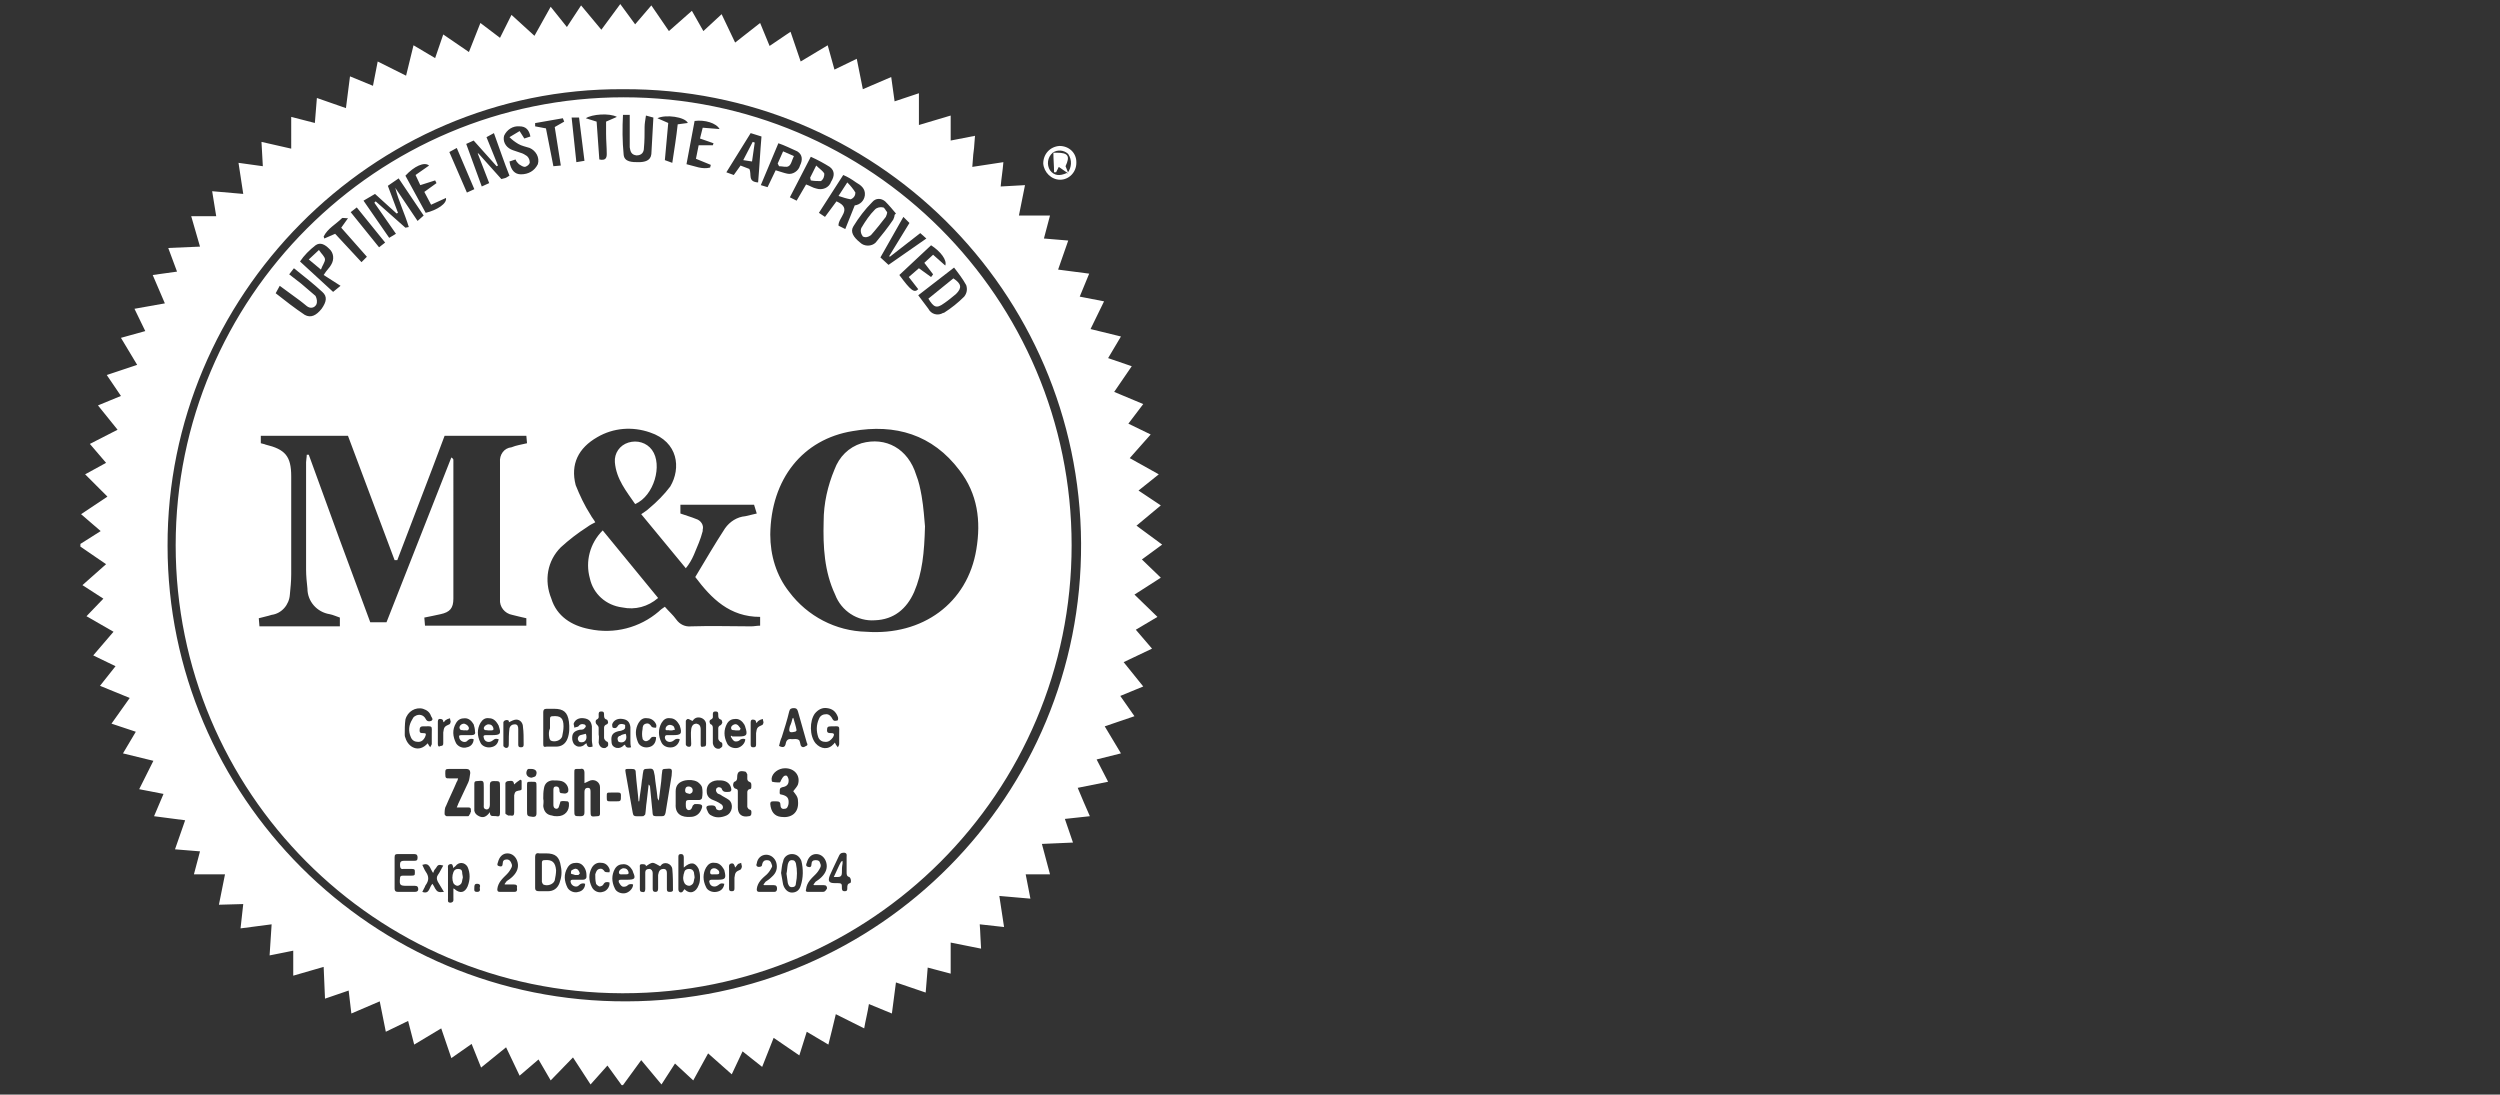
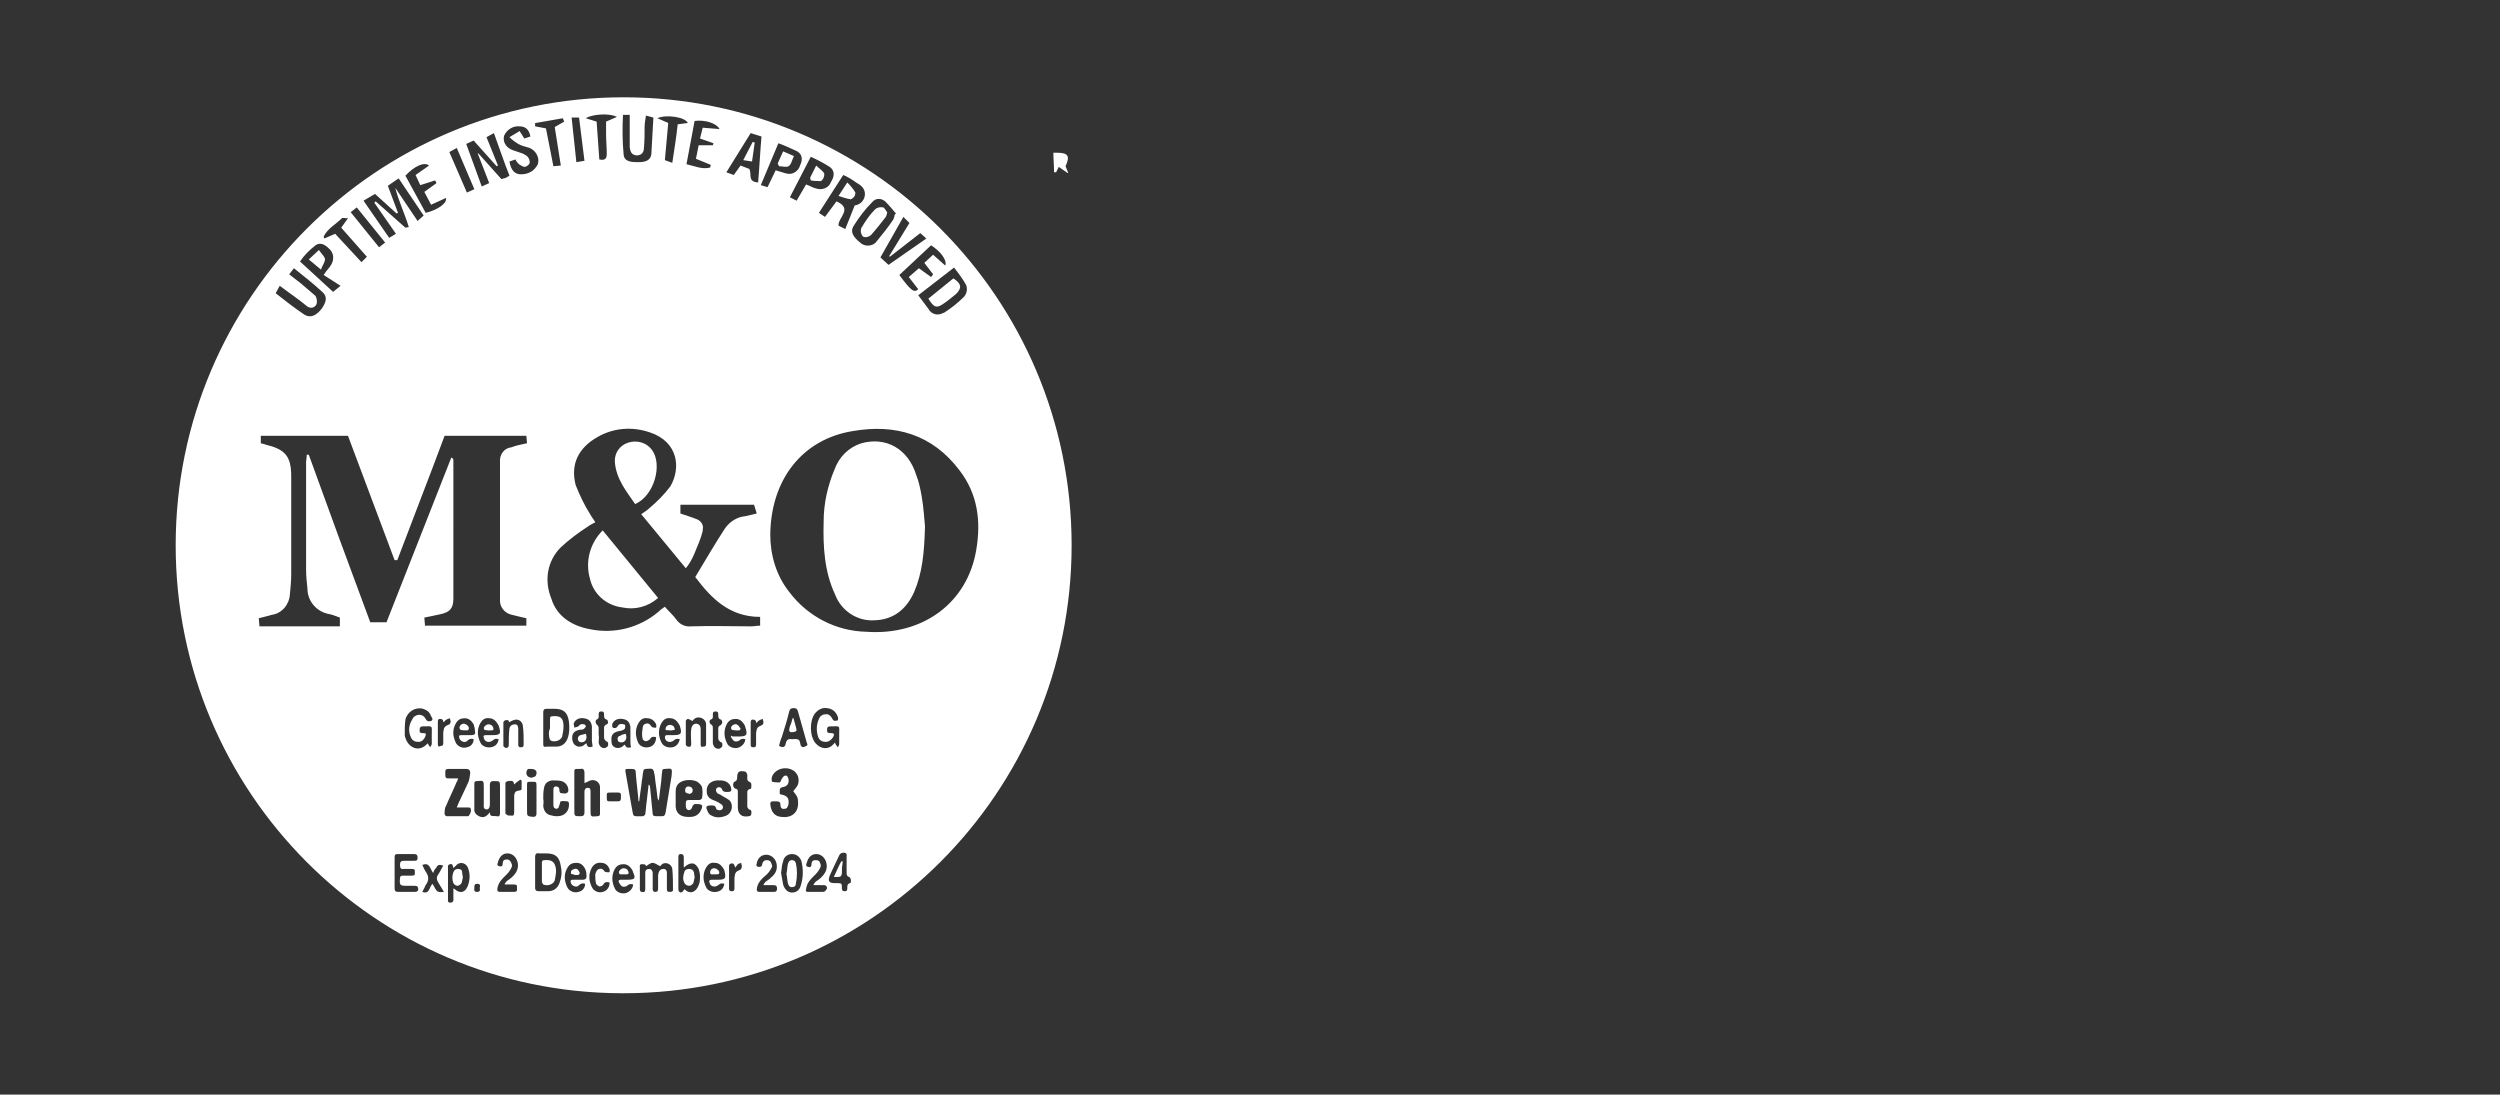
<svg xmlns="http://www.w3.org/2000/svg" version="1.1" id="Ebene_1" x="0" y="0" viewBox="0 0 370 162" style="enable-background:new 0 0 370 162" xml:space="preserve">
  <rect x="0" y="0" width="370" height="162" fill="#333333" stroke="none" />
  <style>.st0{fill:#fff}</style>
-   <path class="st0" d="m169 82.8 3-2.2-3.8-2.8 3.6-3-3.3-2.2 3-2.4-4.3-2.4 3.1-3.5-3.3-1.6 2.2-2.9-4.3-1.8 2.6-3.8L164 53l1.9-3.2-4.5-1.1 2-4.1-3.6-.7 1.4-3.4-4.6-.6c.5-1.5 1-2.8 1.5-4.3l-3.6-.3.9-3.4h-4.6l.9-4.5-3.6.2c.1-1.2.3-2.3.4-3.6l-4.6.7c.1-.9.1-1.7.2-2.3s.1-1.4.2-2.3l-3.6.7v-3.7l-4.7 1.4v-4.7l-3.6 1.2-.5-3.6-4.2 1.8-.9-4.5-3.3 1.6-1-3.6-4 2.4c-.5-1.5-1-2.9-1.5-4.4l-3.1 2.1-1.4-3.4-3.7 2.9-2-4.2-2.7 2.5-1.7-3-3.4 3L96.4.8 94 3.6l-2.2-3L89 4.4 86 .8 83.9 4l-2.4-3-2.4 4.3-3.4-3.1L74 5.6l-2.9-2.2-1.7 4.3-3.8-2.6-1.2 3.5-3.2-1.9-1.1 4.5-4.2-2.1-.7 3.6-3.4-1.4-.6 4.7-4.3-1.5-.3 3.7-3.5-.9V22l-4.4-1 .2 3.6-3.6-.5.7 4.6-4.6-.4.6 3.7h-3.7l1.3 4.5-4.7.2 1.3 3.5-3.6.5 1.8 4.2-4.5.8 1.6 3.3-3.6 1 2.4 4-4.5 1.5 2.1 3.1-3.4 1.4 2.9 3.6-4.1 2.1 2.4 2.8-3.1 1.7 3.3 3.3-3.9 2.6 2.9 2.5-3 1.9v.4l3.8 2.6-3.5 3.1 3.1 2-2.5 2.6 4 2.3-3 3.5 3.3 1.6-2.3 2.9 4.4 1.8-2.7 3.8 3.6 1.2-1.9 3.2 4.5 1.1-2.1 4.2 3.6.7-1.4 3.3 4.6.6-1.5 4.3 3.7.3-.9 3.4h4.6l-.9 4.5 3.6-.1-.4 3.6 4.6-.6-.3 4.6 3.5-.7v3.7l4.5-1.3.2 4.7 3.5-1.2.4 3.4 4.2-1.8.9 4.5 3.3-1.6.9 3.5 4-2.4 1.5 4.4 3-2.1 1.4 3.5 3.7-3 2 4.2 2.8-2.4 1.8 3.1 3.3-3.4 2.6 4 2.5-2.8 2.1 2.9h.2l2.7-3.7 3 3.6 2-3.1 2.7 2.5 2.2-4 3.5 3.1 1.6-3.4 2.9 2.3 1.7-4.3c1.3.9 2.5 1.7 3.8 2.6l1.1-3.5 3.2 1.9c.4-1.5.7-2.9 1.1-4.5l4.2 2.1c.2-1.2.5-2.3.7-3.6l3.4 1.4c.2-1.6.4-3 .6-4.6l4.4 1.5.3-3.7 3.4.9v-4.6l4.5.9c-.1-1.3-.1-2.4-.2-3.6l3.6.4-.7-4.6 4.6.4-.7-3.6h3.6l-1.2-4.5 4.6-.2-1.2-3.5 3.7-.4c-.6-1.4-1.2-2.7-1.8-4.2l4.5-.9c-.6-1.2-1.1-2.1-1.7-3.3l3.6-.9-2.4-4 4.4-1.5-2.1-3 3.4-1.4-2.9-3.6 4.2-2-2.4-2.8 3.2-1.9-3.4-3.3 3.9-2.5-2.8-2.7zm-76.2 65.4c-37.8.2-68-30.5-68-67.4C24.7 44 54.9 13 92.2 13.2c37.3-.2 67.6 29.9 67.8 67.2s-29.9 67.7-67.2 67.8zM156.9 26.6c1.3 0 2.4-1.1 2.4-2.5V24c0-1.4-1.1-2.4-2.5-2.4-1.4.1-2.4 1.2-2.4 2.6.1 1.3 1.2 2.4 2.5 2.4zm-1.1-4c.7-.5 1.7-.4 2.3.2.6.9.5 2-.1 2.8v.1l-.1-.1c-1.1.5-1.9.4-2.5-.4-.5-.8-.4-1.9.4-2.6z" />
  <path class="st0" d="M92.3 14.4C55.7 14.4 26 44.1 26 80.7c0 36.5 29.5 66.2 66 66.3h.3c36.6 0 66.3-29.7 66.3-66.3 0-36.6-29.7-66.3-66.3-66.3zM134.6 33l-3 4.9.1.1 4.5-3.5.9.8-5.6 3.9-1.2-1.1 3.4-6 .9.9zm-3.6-3.2c.6.6 1.1 1.2 1.6 1.8l-.2.2c0 .2-.1.5-.2.7-.8 1.2-1.7 2.3-2.6 3.4-.6.6-1.7.6-2.3 0-1-.8-1.5-1.6-1-2.4.8-1.3 1.7-2.5 2.8-3.6.5-.6 1.3-.6 1.9-.1zm-4.3-2.8c.7.4 1.4.9 1.3 1.9-.1.8-.7 1.4-1.5 1.5l-1.4 3.5-1-.5c-.1-1.2 2.2-2.5-.3-3.6l-1.7 2.3-.9-.6 3.6-5.6c.7.3 1.2.6 1.9 1.1zm-3.9-2.3c.8.6.7 1.4.2 2.2-.3.9-1.3 1.3-2.2 1-.5-.1-.9-.4-1.5-.6l-1.4 2.4-1-.5 3.1-6c1.1.5 2 1 2.8 1.5zm-4.8-2.3c.8.5.8 1.3.4 2.1-.2.8-1.1 1.4-1.9 1.2-.5-.1-1-.3-1.7-.5l-1.2 2.5-1-.3c.9-2.1 1.7-4.1 2.6-6.2.9.3 1.9.8 2.8 1.2zm.1 96.1c.2 1.9-1.1 2.6-2.5 2.4-1-.1-1.5-.8-1.6-1.9 0-.3.1-.4.4-.4h.5c.4 0 .6.1.6.5s.2.7.6.6c.4 0 .5-.3.6-.7.1-.9-.2-1.2-1-1.4-.4 0-.3-.3-.3-.5 0-.3 0-.5.4-.6.7-.1 1-.5.9-1.2-.1-.3-.2-.6-.5-.5-.2 0-.4.3-.5.5-.1.1-.2.5-.3.5-.3 0-.7 0-1.1-.1-.1 0-.1-.4-.1-.5.1-.8 1-1.5 2-1.5 1.4 0 2.3 1.1 1.9 2.4-.1.3-.4.6-.7 1 .3.4.7.8.7 1.4zm-7-98.8 1.6.5c-.2 2.3-.3 4.5-.5 6.8-1.6-.1-.9-1.2-1.3-2l-1.3-.5-1 1.4-1.1-.4 3.6-5.8zm-4.6-.6-2.5-.2-.4 1.6 2 .7-.1.3h-2.1l-.4 2 2.2.9-.1.4c-1.2.3-2.2-.2-3.5-.5l1.2-6.4c1.5-.2 3.2.3 3.7 1.2zm-4.7-.9-1.5.2c-.2 1.9-.5 3.7-.8 5.7l-1.1-.4.5-5.5-1.6-.7c1.2-.6 4.1-.2 4.5.7zM92.2 17h1v4.8c.1.6.2 1.1 1 1.2.8 0 1.1-.5 1.1-1.1.1-1 .1-2.1.1-3.1 0-.5.1-1 .2-1.7l1.1.3c-.1 1.9-.2 3.6-.3 5.4-.1 1-1 1.2-1.9 1.2s-2.1 0-2.2-1.1c-.2-2-.2-4-.1-5.9zm-.9.3-1.6.7v1.8c0 1 .1 2 .1 3 0 .6-.2 1-1.1.8l-.4-5.6-1.6-.5c.9-.6 3.5-.8 4.6-.2zm-2.9 47.4c2.4-1.4 5.2-1.6 7.8-.7 4.2 1.4 4.6 5.3 3 8-.9 1.2-2 2.3-3.2 3.3-.3.3-.7.5-1.1.8l6.6 8c.5-.6.9-1.3 1.2-2 .5-1.2 1-2.3 1.3-3.5v-.2c.2-.7-.3-1.4-1-1.6-.7-.3-1.5-.5-2.3-.8v-1.3h10.9l.4 1.3-1.7.4c-1.2.1-2.3.8-3 1.8-1.5 2.3-2.9 4.7-4.4 7.2 2.4 3.2 5.1 5.9 9.6 5.9v1.3c-.5 0-.9.1-1.3.1-3 0-5.9-.1-8.9 0-.9.1-1.7-.3-2.2-1-.5-.7-1.1-1.2-1.7-1.9-.3.2-.6.4-.9.7-2.8 2.4-6.6 3.4-10.3 2.6-2.6-.5-4.8-1.9-5.6-4.5C80.5 85.9 81 83 83 81c1.2-1.1 2.5-2.1 3.9-3 .4-.3.8-.5 1.2-.7-.2-.4-.5-.7-.7-1.1-.9-1.4-1.6-2.9-2.2-4.4-.8-3.1.4-5.5 3.2-7.1zm19.8 44.4c.1.2.3.5.5.6.2.1.6 0 .7-.1.3-.3.6-.3.9-.2 0 .6-.6 1.2-1.2 1.3-.6.1-1.3-.2-1.5-.7-.5-1-.5-2 0-2.9.3-.5.7-.7 1.3-.7.6 0 1 .4 1.3.9 0 .1.1.2.1.3.4 1.2.2 1.4-1 1.4h-.9c-.2-.2-.3-.1-.2.1zm-2.7-.4v-.9c0-.2 0-.5-.3-.6-.2-.1-.3-.6 0-.7.4-.2.3-.4.3-.7 0-.3 0-.5.4-.5s.4.2.4.5 0 .6.4.7c.1 0 .2.3.2.4 0 .1-.1.3-.2.4-.3.1-.4.3-.4.5v1.5c0 .2.2.4.3.5.4.1.3.4.3.6 0 .2-.3.3-.4.4-.5.1-.9-.2-1-.8v-1.3zm-7.1.5c.1.6.8.8 1.3.4.3-.3.6-.3.9-.2-.1.6-.5 1.1-1.1 1.2-.6.1-1.3-.1-1.6-.7-.5-1-.5-2 0-2.9.3-.5.7-.8 1.3-.7.6 0 1 .4 1.3.9 0 .1.1.1.1.2.4 1.2.2 1.4-1 1.4h-.9c-.2 0-.3.1-.3.4zm-3.3.1c0 .2.3.4.5.4s.5-.2.6-.3c.2-.4.5-.4.9-.3 0 .8-.4 1.4-1.2 1.5-.6.1-1.3-.2-1.5-.8-.4-1-.4-1.9.1-2.8.3-.5.7-.8 1.3-.7.6 0 1.1.4 1.3.9.1.2 0 .4 0 .5-.2 0-.6 0-.7-.2-.2-.3-.4-.5-.8-.4-.4.1-.5.4-.5.8-.1.5-.1 1 0 1.4zm-2.8-2.1c-.3-.1-.7-.1-.9.3-.2.3-.4.3-.7.2-.1-.1-.1-.4-.1-.5.2-.6.8-.9 1.5-.8.8.1 1.1.5 1.2 1.2v2c0 .3 0 .7.1 1-.4.1-.8.1-.9-.4-.2.1-.3.2-.4.3-.3.2-.7.3-1.1.1-.4-.2-.5-.5-.5-.9-.1-.9.2-1.3 1.1-1.5.2 0 .5-.1.7-.2.1-.1.3-.2.2-.4.1-.2 0-.4-.2-.4zm-3.7 1.5v-1c0-.2-.2-.4-.3-.5-.2-.2-.2-.6 0-.7.4-.2.3-.4.3-.7 0-.3 0-.5.4-.5s.4.2.4.5 0 .6.4.7c.1 0 .2.3.2.4 0 .1-.1.3-.2.3-.3.1-.4.3-.4.5v1.5c0 .2.2.4.3.5.4.1.3.4.3.6 0 .2-.3.3-.4.4-.5.1-.9-.2-1-.8 0-.4.1-.8 0-1.2.1 0 0 0 0 0zm-2.2-1.5c-.3-.1-.6 0-.8.3-.1.1-.4.1-.6.2 0-.2-.1-.4-.1-.6.2-.6.8-.9 1.5-.8.8.1 1.1.5 1.2 1.2v2.1c0 .3.1.6.1.9-.4.1-.8.2-.9-.5-.2.1-.3.2-.4.3-.3.2-.7.3-1.1.1-.4-.2-.5-.5-.6-.9-.1-.9.2-1.3 1.1-1.5.2 0 .4 0 .6-.1.1-.1.3-.3.3-.4 0-.1-.1-.3-.3-.3zm-6 11c0-.5 0-1 .1-1.5.1-.7.5-1.1 1.2-1.2.5 0 1 0 1.4.1.7.2 1.1.9 1 1.5 0 .1-.2.3-.3.3-.2.1-.4 0-.6 0-.3 0-.4-.1-.4-.4 0-.3-.1-.6-.5-.6s-.4.3-.4.6v2c0 .3 0 .6.4.7.4 0 .4-.3.5-.6.1-.2.1-.5.2-.5.3-.1.7 0 1 0 .1 0 .2.2.2.3.1 1.1-.6 1.9-1.7 1.9-.3 0-.5 0-.8-.1-.8-.1-1.2-.6-1.3-1.4 0-.2.1-.7 0-1.1zm0-8.1v-4.7c0-.3.1-.5.5-.5H82c1.4 0 2 .5 2.2 1.9.1.8.1 1.7-.2 2.5-.3.8-.9 1.2-1.7 1.2h-1.4c-.4.1-.5 0-.5-.4zm5.3-92.7.8 6.4-1.2.2-.7-6.6h1.1zm-6.4.8 4-.7.2.5-1.4.8.9 5.7-1.1.1-1.1-5.6-1.6-.3v-.5zm-4.7 1.9c.4-.9 1.3-1.5 2.3-1.4.9 0 1.4.5 1.6 1.5l-.9.3-.7-1.1-1.5.9c.4.4.8.7 1.3 1 .5.3 1.1.4 1.7.6.9.4 1.5 1.4 1.2 2.4-.5 1-1.4 1.5-2.5 1.5-.9 0-1.5-.6-1.7-1.9l.9-.3c.1.3.3.5.5.7.3.2.6.4.9.4.3-.1.6-.3.7-.6 0-.4-.1-.7-.4-1-.3-.2-.6-.4-1-.5-.5-.2-1-.3-1.4-.5-.8-.4-1.2-1.2-1-2zm-4.5.7 3.4 3.8.2-.1-1.7-4.2 1.1-.6c.8 2.2 1.5 4.3 2.3 6.3-.2.1-.3.2-.5.3-.2.1-.4.1-.7.2l-3.4-3.8h-.1l1.7 4.4-1.1.5-2.3-6.3 1.1-.5zm-2.5 1.1c.9 2.1 1.7 4 2.6 6.1l-1.1.5-2.6-6 1.1-.6zm-4.1 2.6-2 1.4.7 1.5 2.2-.7.2.4-1.8 1.3 1 1.9 2.2-1c.2.8-1.3 1.8-3 2.2L60 26c1.3-1.4 2.8-2.1 3.5-1.5zm-8 4.2 3.2 2.9.2-.1-1.5-4 1.6-1.1 3.7 5.5-.9.8-3.3-4.9c.5 2 1.4 3.8 2 5.8l-.5.1-4.4-3.9-.2.2 3.2 4.6-1 .6-3.8-5.5 1.7-1zm-2.7 2 4.2 5.2-.9.7-4.2-5.2.9-.7zm-2.2 1.6c.1-.1.4 0 .9 0l-1 1.4 3.8 4.3-.8.8-3.9-4.2-1.6.7-.1-.3c.6-1.2 1.8-1.8 2.7-2.7zm-3.9 4c.7-.5 1.4-.1 2 .5.7.6.8 1.6.3 2.4-.2.4-.6.7-1.1 1.5l2.5 1.6-1.1.9-4.9-4.5c.6-.9 1.4-1.7 2.3-2.4zm-5.3 6 3 2.2c.3.2.6.5 1 .8.5.4 1.1.3 1.4-.2.2-.4.1-.9-.1-1.3L44.6 42l-1.8-1.4.7-.9c1.5 1.2 2.9 2.3 4.2 3.5.8.7.6 1.5-.1 2.5-.8 1-1.6 1.4-2.5.9-1.5-1-2.9-2.1-4.3-3.2l.6-1.1zm20 89.7h-2.5c-.4 0-.5-.2-.5-.5v-4.6c0-.4.1-.5.5-.5h2.4c.4 0 .5.2.5.5 0 .4-.1.5-.5.5h-1.5c-.5 0-.6.2-.6.6 0 .4.1.7.5.6h.8c.9 0 .9 0 .9.5s0 .5-.9.5h-.9c-.3 0-.4.1-.4.4-.1 1 0 1.1 1 1.1h1.2c.4 0 .5.2.5.5 0 .2-.1.4-.5.4zm-.6-22.9c.2.5.6.7 1.1.7.5 0 .8-.3 1-.7.2-.5.2-.6-.3-.6-.3 0-.5 0-.5-.4s.1-.6.5-.6c1.5 0 1.3-.2 1.3 1.2v1.4c0 .2-.2.3-.2.5-.1-.1-.2-.2-.3-.4 0-.1-.1-.1-.1-.2-1.3 1.5-2.9.6-3.3-.8-.1-.2-.1-.4-.1-.5 0-.7 0-1.5.1-2.2.3-1.2 1.5-1.9 2.6-1.6.6.2 1 .5 1.2 1.1.1.2.4.5 0 .7-.3.1-.6.1-.8-.3-.3-.6-1-.8-1.6-.4-.2.1-.3.3-.4.5-.5.8-.6 1.7-.2 2.6zm3.6 22.4c-.1-.2-.2-.4-.4-.7-.5.5-.4 1.6-1.5 1.2l.3-.6c.1-.1.1-.3.2-.4.5-.7.5-1.3 0-2-.2-.3-.3-.6-.5-1 1.1-.4 1.1.5 1.6 1.2.1-.3.2-.5.4-.7.3-.5.4-.6 1.1-.4-.3.5-.5 1-.8 1.4-.2.3-.2.6 0 1l.9 1.5c-.8.1-1 0-1.3-.5zm.4-21.4v-3.2c0-.2 0-.5.3-.5s.5.1.5.4l.1.1c.1-.2.2-.3.4-.4.1-.1.3-.1.5-.2 0 .2.1.4.1.5 0 .1-.1.4-.2.4-.7.3-.8.4-.9 1.2v1.6c0 .3-.1.4-.4.4-.3.2-.4 0-.4-.3zm4.4 21.1c-.4.9-1.1 1.1-1.9.4 0 0-.1-.1-.2-.1v1.4c0 .3.1.6-.4.7-.5 0-.4-.3-.4-.6v-4.5c0-.2-.1-.5.3-.6.4-.1.4.2.5.6.1-.2.2-.2.3-.3.5-.7 1.4-.6 1.8.1.4.9.4 1.9 0 2.9zm.4-10.8c-.1.1-.2.4-.3.4h-3.2c-.1 0-.3-.2-.3-.3 0-.4 0-.9.2-1.2.5-1.2 1.1-2.4 1.6-3.6.1-.1.1-.2.2-.5h-1.3c-.5 0-.6 0-.6-.7 0-.6 0-.7.6-.7H69c.4 0 .6.2.6.6-.1.5-.1 1-.3 1.4-.5 1.1-1 2.1-1.5 3.2 0 .1-.1.2-.2.5H69c.7 0 .7 0 .7.7-.1 0-.1.1-.1.2zM68 109.3c.2.5.9.7 1.2.3.3-.3.6-.3.9-.2 0 .6-.4 1.1-1 1.2-.6.2-1.3-.1-1.6-.6-.5-1-.6-2 0-3 .3-.5.7-.7 1.3-.7.6 0 1 .4 1.3.9.1.3.2.7.2 1.1.1.3-.1.5-.5.5h-1.5c-.4 0-.4.1-.3.5zm2.6 22.7c-.5 0-.4-.3-.4-.6s0-.6.4-.6c.5 0 .5.3.4.6.1.4 0 .6-.4.6zm1.9-11.8c-.5.7-1 .9-1.6.6-.4-.2-.6-.4-.7-.8v-4c0-.3.1-.4.4-.4 1-.1 1-.1 1 1v2.5c0 .3-.1.6.4.7.4 0 .5-.4.5-.7v-2.9c0-.4.1-.6.6-.6.9 0 .9 0 .9.9v3.8c0 .4-.1.6-.5.5-.5-.1-1 .2-1-.6zm-.9-11c.1.6.8.8 1.3.4.4-.3.4-.3.9-.2-.1.7-.5 1.1-1.2 1.2-.6.1-1.3-.2-1.5-.7-.5-1-.5-2 0-2.9.3-.5.7-.8 1.3-.7.6 0 1 .4 1.3.9 0 .1.1.1.1.2.4 1.2.3 1.4-1 1.4h-.9c-.3 0-.4.1-.3.4zm4.5 22.8H74c-.3 0-.4-.1-.4-.4.1-1 .8-1.6 1.4-2.2.3-.3.5-.6.7-1 .1-.2.1-.4 0-.6-.1-.3-.3-.6-.7-.6-.4 0-.6.2-.6.6 0 .4-.2.5-.5.4-.4-.1-.3-.3-.2-.6.2-.8.7-1.3 1.4-1.3s1.3.5 1.5 1.3c.2.8-.1 1.5-.7 2.1-.3.3-.6.5-.9.7-.1.1-.2.3-.3.4v.1H76c.4 0 .6.1.5.5.1.5-.1.6-.4.6zm1.1-15.2c0 .1-.2.2-.4.2-.5.1-.6.2-.7.7v2.5c0 .4-.1.6-.5.5h-.4c-.1-.1-.4-.2-.4-.3v-4.5c0-.1.2-.3.4-.3.7-.1.8 0 .9.5.3-.3.6-.5.9-.7.1 0 .1.1.2.1v1.3zm.3-6.6c0 .3-.1.4-.4.4-.3 0-.4-.1-.4-.4v-2.3c0-.4-.1-.7-.5-.7s-.7.2-.8.6c-.1.8-.1 1.6-.1 2.4 0 .3-.1.5-.4.5-.1 0-.4-.2-.4-.3v-3.5c0-.1.2-.3.3-.3.3-.1.6 0 .5.3.4-.2.8-.4 1.1-.4.6 0 1 .5 1 1.1.1.7.1 1.6.1 2.6zm.4-17.6h-15l-.1-1.2c.9-.2 1.6-.3 2.4-.5 1.4-.3 1.9-.9 1.9-2.3V68.1c0-.1 0-.2-.3-.4-3.2 8.1-6.4 16.3-9.6 24.4h-2.4c-3.1-8.3-6.1-16.5-9.1-24.8h-.3c0 .4-.1.8-.1 1.1v15.9c0 .9.1 1.9.2 2.8 0 1.9 1.4 3.5 3.3 3.8.5.1.9.3 1.5.5v1.3H38.4l-.1-1.2c.7-.2 1.3-.3 1.9-.5 1.5-.2 2.6-1.5 2.7-3 .1-1 .2-2 .2-3V70.5c0-3-.9-4-3.8-4.7-.2-.1-.4-.1-.7-.2v-1.1h12.9l6.9 18.4h.4c2.3-6.1 4.7-12.2 7-18.4h12.1l.1 1.1c-.8.2-1.6.3-2.3.6-1.1.1-1.8 1.1-1.7 2.2v20.3c-.1 1.1.7 2.1 1.8 2.3.7.2 1.3.3 2.1.5v1.1zM78 114c0-.1.1-.1.2-.2h.4c.7 0 1 .4.7 1-.1.2-.4.2-.6.3-.6 0-1-.5-.7-1.1zm0 5.9v-3.6c0-.6 0-.6.6-.6h.1c.7 0 .7 0 .7.7v4c0 .3-.1.5-.5.5-.9-.1-.9-.1-.9-1zm4.8 10.8c-.3.8-.9 1.2-1.7 1.2h-1.3c-.4 0-.6-.1-.6-.5v-4.6c0-.4.2-.6.6-.5h1c1.4 0 2 .5 2.2 1.9.2.9.1 1.7-.2 2.5zm3.5-.5h-1.5c-.4 0-.4.2-.3.5.2.5.9.7 1.2.3.3-.3.6-.3.9-.2 0 .6-.4 1.1-1 1.2-.6.2-1.3-.1-1.6-.6-.5-1-.6-2 0-3 .3-.5.7-.7 1.3-.7.6 0 1 .3 1.3.9.2.4.2.8.2 1.2 0 .2-.2.4-.5.4zm.7-13.6c-.4 0-.5.3-.5.6v3c0 .4-.1.6-.6.6-.9 0-.9 0-.9-.9v-5.5c0-.6 0-.6.6-.6h.3c.4-.1.6.1.6.6v1.5c.3-.1.6-.3.9-.4.7-.2 1.4.3 1.4 1v3.9c0 .3-.1.4-.4.4-1 .1-1 .1-1-.9v-2.6c0-.4 0-.7-.4-.7zm2.2 15.4c-.6.2-1.3-.1-1.6-.7-.5-1-.5-2 0-2.9.3-.5.8-.8 1.4-.7.6 0 1 .4 1.2.9.1.2 0 .4 0 .5-.2 0-.6 0-.7-.1-.2-.3-.4-.5-.8-.4-.4.1-.5.5-.6.8 0 .4 0 .9.1 1.3 0 .2.3.4.5.5.2 0 .5-.1.6-.3.2-.4.5-.4.9-.3.1.6-.4 1.3-1 1.4zm.6-14.1c0-.6 0-.6.6-.6h1.1c.3 0 .4.1.4.4 0 .9 0 .9-.8.9H90.5c-.7 0-.7 0-.7-.7zm3 12.3h-.9c-.3 0-.4.1-.3.4.1.2.3.5.5.6.2.1.6 0 .7-.1.3-.3.6-.3.9-.2 0 .6-.6 1.2-1.2 1.3-.6.1-1.3-.2-1.5-.7-.5-1-.5-2 0-2.9.3-.5.7-.7 1.3-.7.6 0 1 .4 1.3.9 0 .1.1.2.1.3.4.9.3 1.1-.9 1.1zm.7-10.7-.9-5.1c-.1-.6-.1-.6.5-.6h.3c.6 0 .7.1.7.7.1 1.4.3 2.7.4 4.1h.1c.1-1 .3-2 .4-3.1.1-.4.1-.9.2-1.3 0-.3.2-.4.4-.4 1.1-.1 1.1-.1 1.3 1 .1 1.1.3 2.1.4 3.2 0 .2.1.3.2.5l.3-2.4c.1-.6.1-1.3.2-1.9 0-.3.1-.4.4-.4 1.1-.1 1.1-.1 1 1-.3 1.8-.6 3.6-.9 5.5-.1.4-.2.5-.6.5-1.6 0-1.2.1-1.4-1.3-.1-1-.2-2-.3-3.1 0-.1-.1-.2-.2-.3-.1.9-.2 1.7-.3 2.6-.1.6-.1 1.2-.2 1.8 0 .1-.2.2-.3.3-1.7 0-1.4.2-1.7-1.3zm5.6 12.5c-.3 0-.4-.1-.4-.4v-2.4c0-.3-.1-.6-.5-.6s-.6.2-.7.5c0 .1-.1.3-.1.4v1.9c0 .3 0 .6-.4.6s-.4-.3-.4-.5v-2.3c0-.3-.2-.6-.5-.6-.4 0-.6.2-.6.5v2.5c0 .4-.2.5-.5.4-.3 0-.3-.3-.3-.5v-3.1c0-.2-.1-.5.3-.5.3 0 .6 0 .6.3.3-.2.7-.5 1-.5.3 0 .7.3 1.1.5l.1-.1c.5-.7 1.6-.3 1.7.5.1 1 .1 2.1.1 3.2-.1.2-.3.2-.5.2zm4.3-1c-.4 1.1-1.3 1.4-2.1.6-.1.1-.2.3-.3.4-.3.2-.6 0-.6-.4v-4.8c0-.3.1-.4.4-.4.3 0 .4.2.4.5v1.5c1-.9 1.7-.8 2.2.2.1.3.2.7.2 1.1 0 .4 0 .9-.2 1.3zm-1.9-11.9c0 .3 0 .7.4.8.4 0 .5-.3.6-.6 0-.1.2-.2.3-.3h.3c.9 0 1 .2.6 1-.3.6-.9.9-1.5.9-1.3.1-2.3-.4-2.2-1.9V117.1c0-.9.5-1.4 1.4-1.6.6-.1 1.2-.1 1.8.2.3.2.6.5.7.8.1.5.1 1.1 0 1.6 0 .1-.2.3-.4.3H102c-.4 0-.5.1-.5.5v.2zm2.2-8.9V108c0-.6-.2-.8-.6-.9-.4 0-.7.2-.8.8-.1.7 0 1.5 0 2.2 0 .3-.1.5-.5.4-.1 0-.3-.2-.3-.3v-3.5c0-.1.2-.3.3-.3.2 0 .4.2.7.3.2-.3.5-.6 1.1-.5.5.1.9.5.9 1v2.9c0 .3-.1.4-.4.4-.3.1-.4 0-.4-.3zm2.5 20h-.9c-.3 0-.4.2-.3.4.1.6.8.8 1.3.4.4-.3.4-.3.9-.2-.1.7-.5 1.1-1.2 1.2-.6.1-1.3-.2-1.5-.7-.5-1-.5-2 0-2.9.3-.5.7-.8 1.3-.7.6 0 1 .4 1.3.9 0 .1.1.1.1.2.3 1.2.2 1.4-1 1.4zm1.3-9.5c-.7.3-1.5.4-2.2 0-.3-.1-.5-.4-.6-.7-.3-.6-.2-.8.6-.8.3 0 .6 0 .7.5 0 .1.4.3.6.2.2 0 .4-.2.4-.4s-.1-.4-.3-.5c-.4-.3-.9-.5-1.4-.7-.4-.2-.7-.6-.7-1.1-.1-1.2.8-1.8 2-1.7.7 0 1.4.3 1.6 1.1.1.4 0 .6-.4.6s-.8.1-1-.5c0-.1-.3-.2-.4-.2-.1 0-.4.1-.4.3-.1.1 0 .4.1.5.1.2.3.2.5.3.4.3.9.5 1.3.8.7.6.5 1.9-.4 2.3zm2.1 8c-.7.3-.8.4-.9 1.2v1.6c0 .3-.1.4-.4.4-.3 0-.4-.1-.4-.4v-3c0-.2-.1-.6.3-.7.4-.1.5.2.6.6.2-.2.3-.4.4-.5.1-.1.3-.1.5-.2 0 .2.1.4.1.5 0 .2-.1.4-.2.5zm1-9.3c0 .1.2.4.3.4.4.1.3.4.3.6 0 .3-.2.4-.4.4-1 .2-1.6-.3-1.6-1.3v-2.3c0-.3 0-.4-.4-.5-.1 0-.3-.3-.3-.5s.1-.5.2-.5c.3-.1.4-.3.4-.6 0-.9.3-1.1 1.2-.9.1 0 .2.2.3.4v.7c0 .2.2.4.3.4.3.1.3.3.3.6s0 .5-.3.5c-.1 0-.3.2-.3.4v2.2zm1.3-9.2c0 .3-.1.4-.4.4-.3 0-.4-.1-.4-.4V107c0-.2 0-.5.3-.5s.5.1.5.4l.1.1c.1-.2.2-.3.4-.4.1-.1.3-.1.5-.2 0 .2.1.4.1.5 0 .1-.1.4-.2.4-.7.3-.8.4-.9 1.2v1.7zm2.7 21.8h-2.2c-.3 0-.4-.1-.4-.4.1-1 .8-1.6 1.5-2.2.3-.3.5-.6.7-1 .1-.1.1-.3 0-.5-.1-.4-.3-.6-.7-.6-.4 0-.6.2-.7.6 0 .4-.3.4-.6.4-.3-.1-.3-.3-.2-.5.1-.8.7-1.3 1.4-1.3s1.3.5 1.5 1.2c.2.8 0 1.5-.7 2.1-.3.3-.6.5-.9.7-.1.1-.2.3-.3.4 0 0 0 .1.1.1h1.4c.4 0 .5.2.5.5s-.1.5-.4.5zm3.9-.9c-.2.7-.7 1-1.3 1-.6 0-1.1-.5-1.3-1.2-.1-.6-.2-1.1-.3-1.7.1-.6.1-1.2.3-1.7.1-.7.7-1.1 1.3-1.1.6 0 1.1.3 1.4 1 .3 1.2.3 2.5-.1 3.7zm0-20.8c-.1-.3-.1-.7-.3-.8-.3-.2-.7-.1-1-.1-.5-.1-.8.1-.9.6-.1.6-.4.7-1 .4.1-.4.2-.9.4-1.3.4-1.3.8-2.5 1.1-3.8.1-.4.3-.5.7-.5.3 0 .5.1.6.5.4 1.5.9 3.1 1.3 4.6.1.2.2.4-.1.5-.3.2-.6.3-.8-.1zm3.3 21.7h-2.2c-.3 0-.4-.1-.3-.4.1-1 .8-1.6 1.4-2.2.3-.3.5-.6.7-1 .1-.2.1-.4 0-.6-.1-.4-.3-.5-.7-.5-.4 0-.6.2-.6.6 0 .4-.2.5-.5.4-.4-.1-.3-.4-.2-.6.2-.8.7-1.3 1.4-1.3s1.3.5 1.5 1.3c.2.8-.1 1.5-.7 2.1-.3.3-.6.5-.9.7-.1.1-.2.3-.3.4 0 0 0 .1.1.1h1.4c.4 0 .5.2.5.5-.2.3-.3.5-.6.5zm-.7-22.9c.2.5.6.7 1.1.7.5 0 .8-.3 1.1-.7.2-.4.2-.6-.3-.6-.3 0-.6 0-.6-.4 0-.5.1-.6.6-.6 1.4 0 1.2-.2 1.2 1.2v1.4c0 .2-.1.3-.2.5-.1-.1-.2-.3-.3-.4 0 0 0-.1-.1-.2l-.1-.1c0 .1-.1.2-.1.2-.8.9-1.9.8-2.7-.1-.9-1.1-.9-3.3-.1-4.4.5-.6 1.1-.9 1.8-.8.8.1 1.3.5 1.6 1.3.1.2 0 .5 0 .5-.3.1-.6.2-.8-.2-.2-.4-.5-.7-.9-.7-.5 0-.9.2-1.1.7-.4.9-.4 1.8-.1 2.7zm4.7 21.6c-.4.1-.4.4-.4.7 0 .3 0 .5-.4.5s-.4-.3-.4-.5c0-.6 0-.7-.7-.7h-.4c-.8 0-1-.3-.7-1.1.2-.4.3-.7.5-1.1.3-.6.6-1.3.9-1.9.2-.4.5-.4.8-.4.4.1.3.4.3.6v2.3c0 .3 0 .6.4.7.3.2.3.9.1.9zm18.7-49.4c-1.3 8-8 12.8-16.3 12.2-4.5-.1-8.7-2.3-11.4-5.9-1.9-2.4-2.8-5.4-2.8-8.5.1-8.2 4.8-14.1 12.2-15.3 6.3-1.1 11.8.5 15.8 5.8 2.7 3.5 3.2 7.5 2.5 11.7zM143 42.2c.2.6.1 1.2-.3 1.7-.9.9-1.9 1.7-3 2.4h-.1c-.8.5-1.8.2-2.2-.6l-1.5-2 5.3-4.1c.7.9 1.3 1.7 1.8 2.6zm-3.1-2.9-1.8-1.6-1.3 1.2 1.3 1.7-.3.4-1.8-1.3-1.5 1.3 1.4 1.8c-.6.6-1.1.2-2.8-2.1l4.7-4.4c1.4.9 2.4 2.2 2.1 3zM156 25.5h.3l.4-.8 1.3.9h.1l-.4-1c.7-1.5.4-2-1.3-2h-.5c0 1 .1 1.9.1 2.9z" />
  <path class="st0" d="M135.6 70.3c-1.2-3.9-4.5-5.7-8.1-4.7-1.9.6-3.3 2-4 3.9-1 2.4-1.6 5-1.6 7.7-.1 3.7.1 7.4 1.7 10.8.9 2.4 3.3 4 5.9 3.8 2.8-.1 4.7-1.7 5.8-4.2 1.2-2.8 1.5-5.8 1.6-9.7-.1-1-.2-2.8-.5-4.5-.2-1.1-.4-2.1-.8-3.1zM87.3 85.6c.5 2.3 2.4 4 4.8 4.3 1.9.4 3.8-.1 5.3-1.4l-8.2-10c-1.9 1.9-2.6 4.6-1.9 7.1zM94 74.6c2.8-1.2 4.1-5.8 2.5-8-.8-1.1-2.2-1.5-3.5-1.1-1.3.4-2.1 1.6-2 2.9.2 2.5 1.7 4.3 3 6.2zM126.6 28.5c-.3-.5-.7-1-1.2-1.5l-1.3 2c.6.2 1.2.4 1.8.5.5-.2.7-.6.7-1zM139.7 44.9c.6-.4 1.2-.9 1.8-1.4.9-.9.8-1.5-.4-2.3l-3.7 3c.8 1.3 1.2 1.5 2.3.7zM128.9 34.8c.8-.9 1.5-1.8 2.2-2.7.1-.2.2-.5.2-.7-.2-.2-.4-.7-.6-.7-.4-.1-.9 0-1.2.3-.8.8-1.4 1.7-2 2.7-.2.4-.1.9.2 1.3.4.2.8.1 1.2-.2zM111.7 21.1l-.3-.1-1.4 2.7 1.3.2zM121.5 26.8c.4-.3.5-.7.5-1.1-.2-.4-.7-.7-1.2-1.2l-.9 1.8.1.4c.5.1 1 .1 1.5.1zM116.7 24.6c.4-.2.5-.9.8-1.5l-1.6-.7-.8 1.8.2.4c.5 0 1.1.2 1.4 0zM48.1 38.4c0-.4-.5-.8-.9-1.4l-1.5 1.4 1.8 1.5c.2-.6.6-1.1.6-1.5zM85.3 128.6c-.2-.1-.5.1-.7.2-.1.1-.1.3-.1.5.2.1.4.1.6.2h.5c.1-.1.3-.3.2-.3-.1-.3-.3-.6-.5-.6zM80.6 127.3c-.3 0-.4.1-.4.4v2.8c0 .1.1.3.2.4.6.3 1.5 0 1.7-.6.1-.5.2-1 .2-1.5-.1-1.2-.6-1.6-1.7-1.5zM102.5 117.1c.1-.4-.2-.7-.6-.7-.4 0-.5.3-.5.6 0 .4.3.4.7.5.2-.1.4-.2.4-.4zM102 128.6c-.3 0-.6.1-.7.4-.2.6-.3 1.1 0 1.7.1.2.4.4.7.4.2 0 .5-.2.6-.4.1-.2.1-.5.2-.8 0-.3-.1-.6-.1-.8-.1-.3-.3-.5-.7-.5zM92.3 128.5c-.3 0-.7.3-.7.6 0 .4.4.3.6.3h.5c.3 0 .4-.1.3-.4-.1-.3-.3-.5-.7-.5zM85.6 109.6c.1.3.5.3.8.2.4-.2.5-.7.3-1.2-.3.1-.5.1-.8.2-.3.1-.5.5-.3.8zM105.7 128.5c-.4 0-.6.3-.6.6 0 .4.3.3.6.3h.4c.4 0 .4-.2.3-.5-.2-.2-.4-.4-.7-.4zM91.4 109.3c0 .2.1.5.2.5.2.1.5.1.7 0 .4-.2.5-.7.3-1.2-.3.1-.6.1-.8.3-.2 0-.4.2-.4.4zM81.3 109.2c0 .1.1.3.2.4.6.3 1.5 0 1.7-.6.1-.5.2-1 .2-1.5 0-1.2-.4-1.6-1.6-1.5-.3 0-.4.1-.4.4v1.4c-.2.4-.2.9-.1 1.4zM67.8 128.6c-.4 0-.6.2-.7.5-.2.5-.2 1.1 0 1.6.1.2.4.4.6.4.2 0 .5-.2.6-.4.1-.2.1-.5.2-.8 0-.3-.1-.5-.1-.8 0-.3-.2-.5-.6-.5zM108.9 108.1h.5c.1 0 .2-.2.2-.3-.2-.2-.3-.5-.6-.6-.3-.1-.8.2-.8.5 0 .5.4.3.7.4zM68.7 108.1c.2-.1.6.2.7-.3 0-.3-.3-.6-.7-.7-.4 0-.7.3-.7.6.1.5.4.3.7.4zM72.2 108.1h.5c.3 0 .4-.1.3-.4-.1-.3-.3-.5-.7-.5-.3 0-.7.3-.7.6.1.4.4.2.6.3zM99.1 108.1s.1 0 0 0h.3c.2 0 .3-.1.5-.1-.1-.2-.1-.4-.2-.5-.1-.1-.3-.2-.4-.2-.4-.1-.8.2-.8.6 0 .3.4.1.6.2zM124.5 127.5c-.4.7-.7 1.5-1.1 2.3h.6c.4 0 .6-.2.6-.6 0-.5 0-.9.1-1.4v-.4c-.1.1-.1.1-.2.1zM117.3 106.3c-.1.4-.2.8-.4 1.2-.2.8-.1 1 .7.8h.1l.2-.2c-.1-.6-.3-1.2-.5-1.9 0 .1 0 .1-.1.1zM117.2 127.3c-.4 0-.5.3-.6.6-.1.5-.1 1-.2 1.4.1.5.1.9.2 1.4.1.3.2.6.6.6.4 0 .6-.2.6-.6.2-1 .2-1.9 0-2.9-.1-.3-.2-.5-.6-.5z" />
</svg>